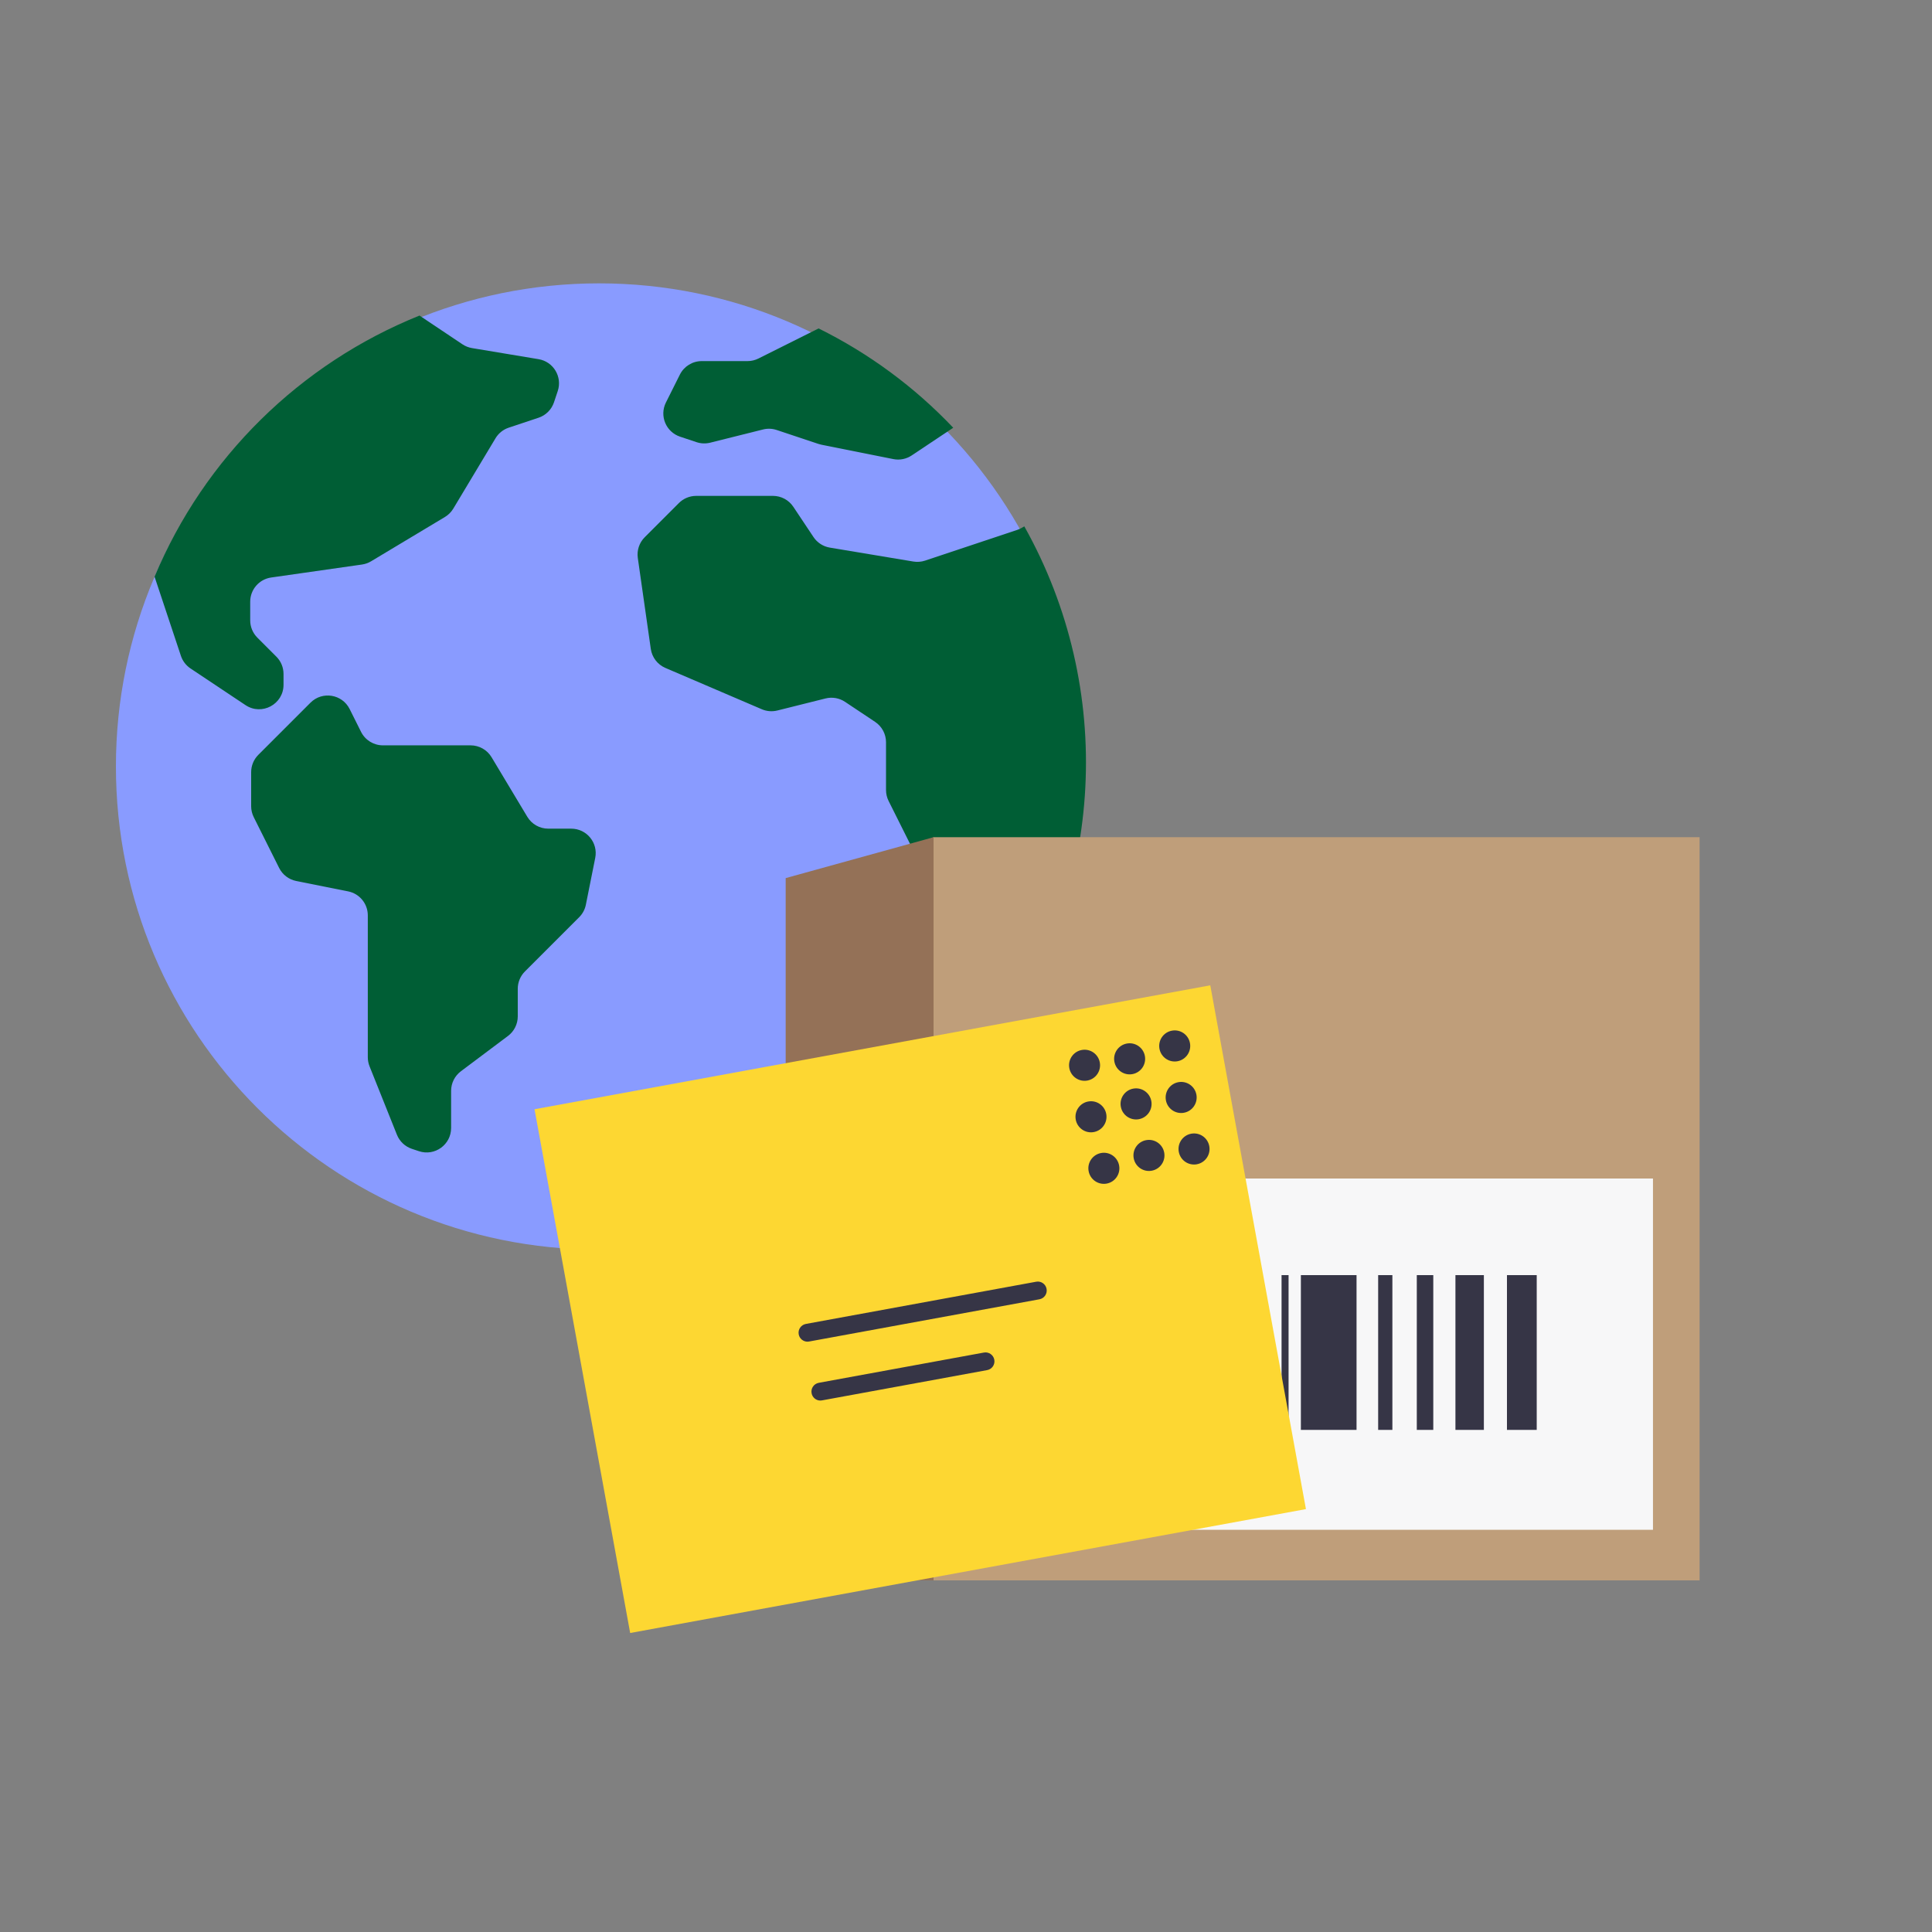
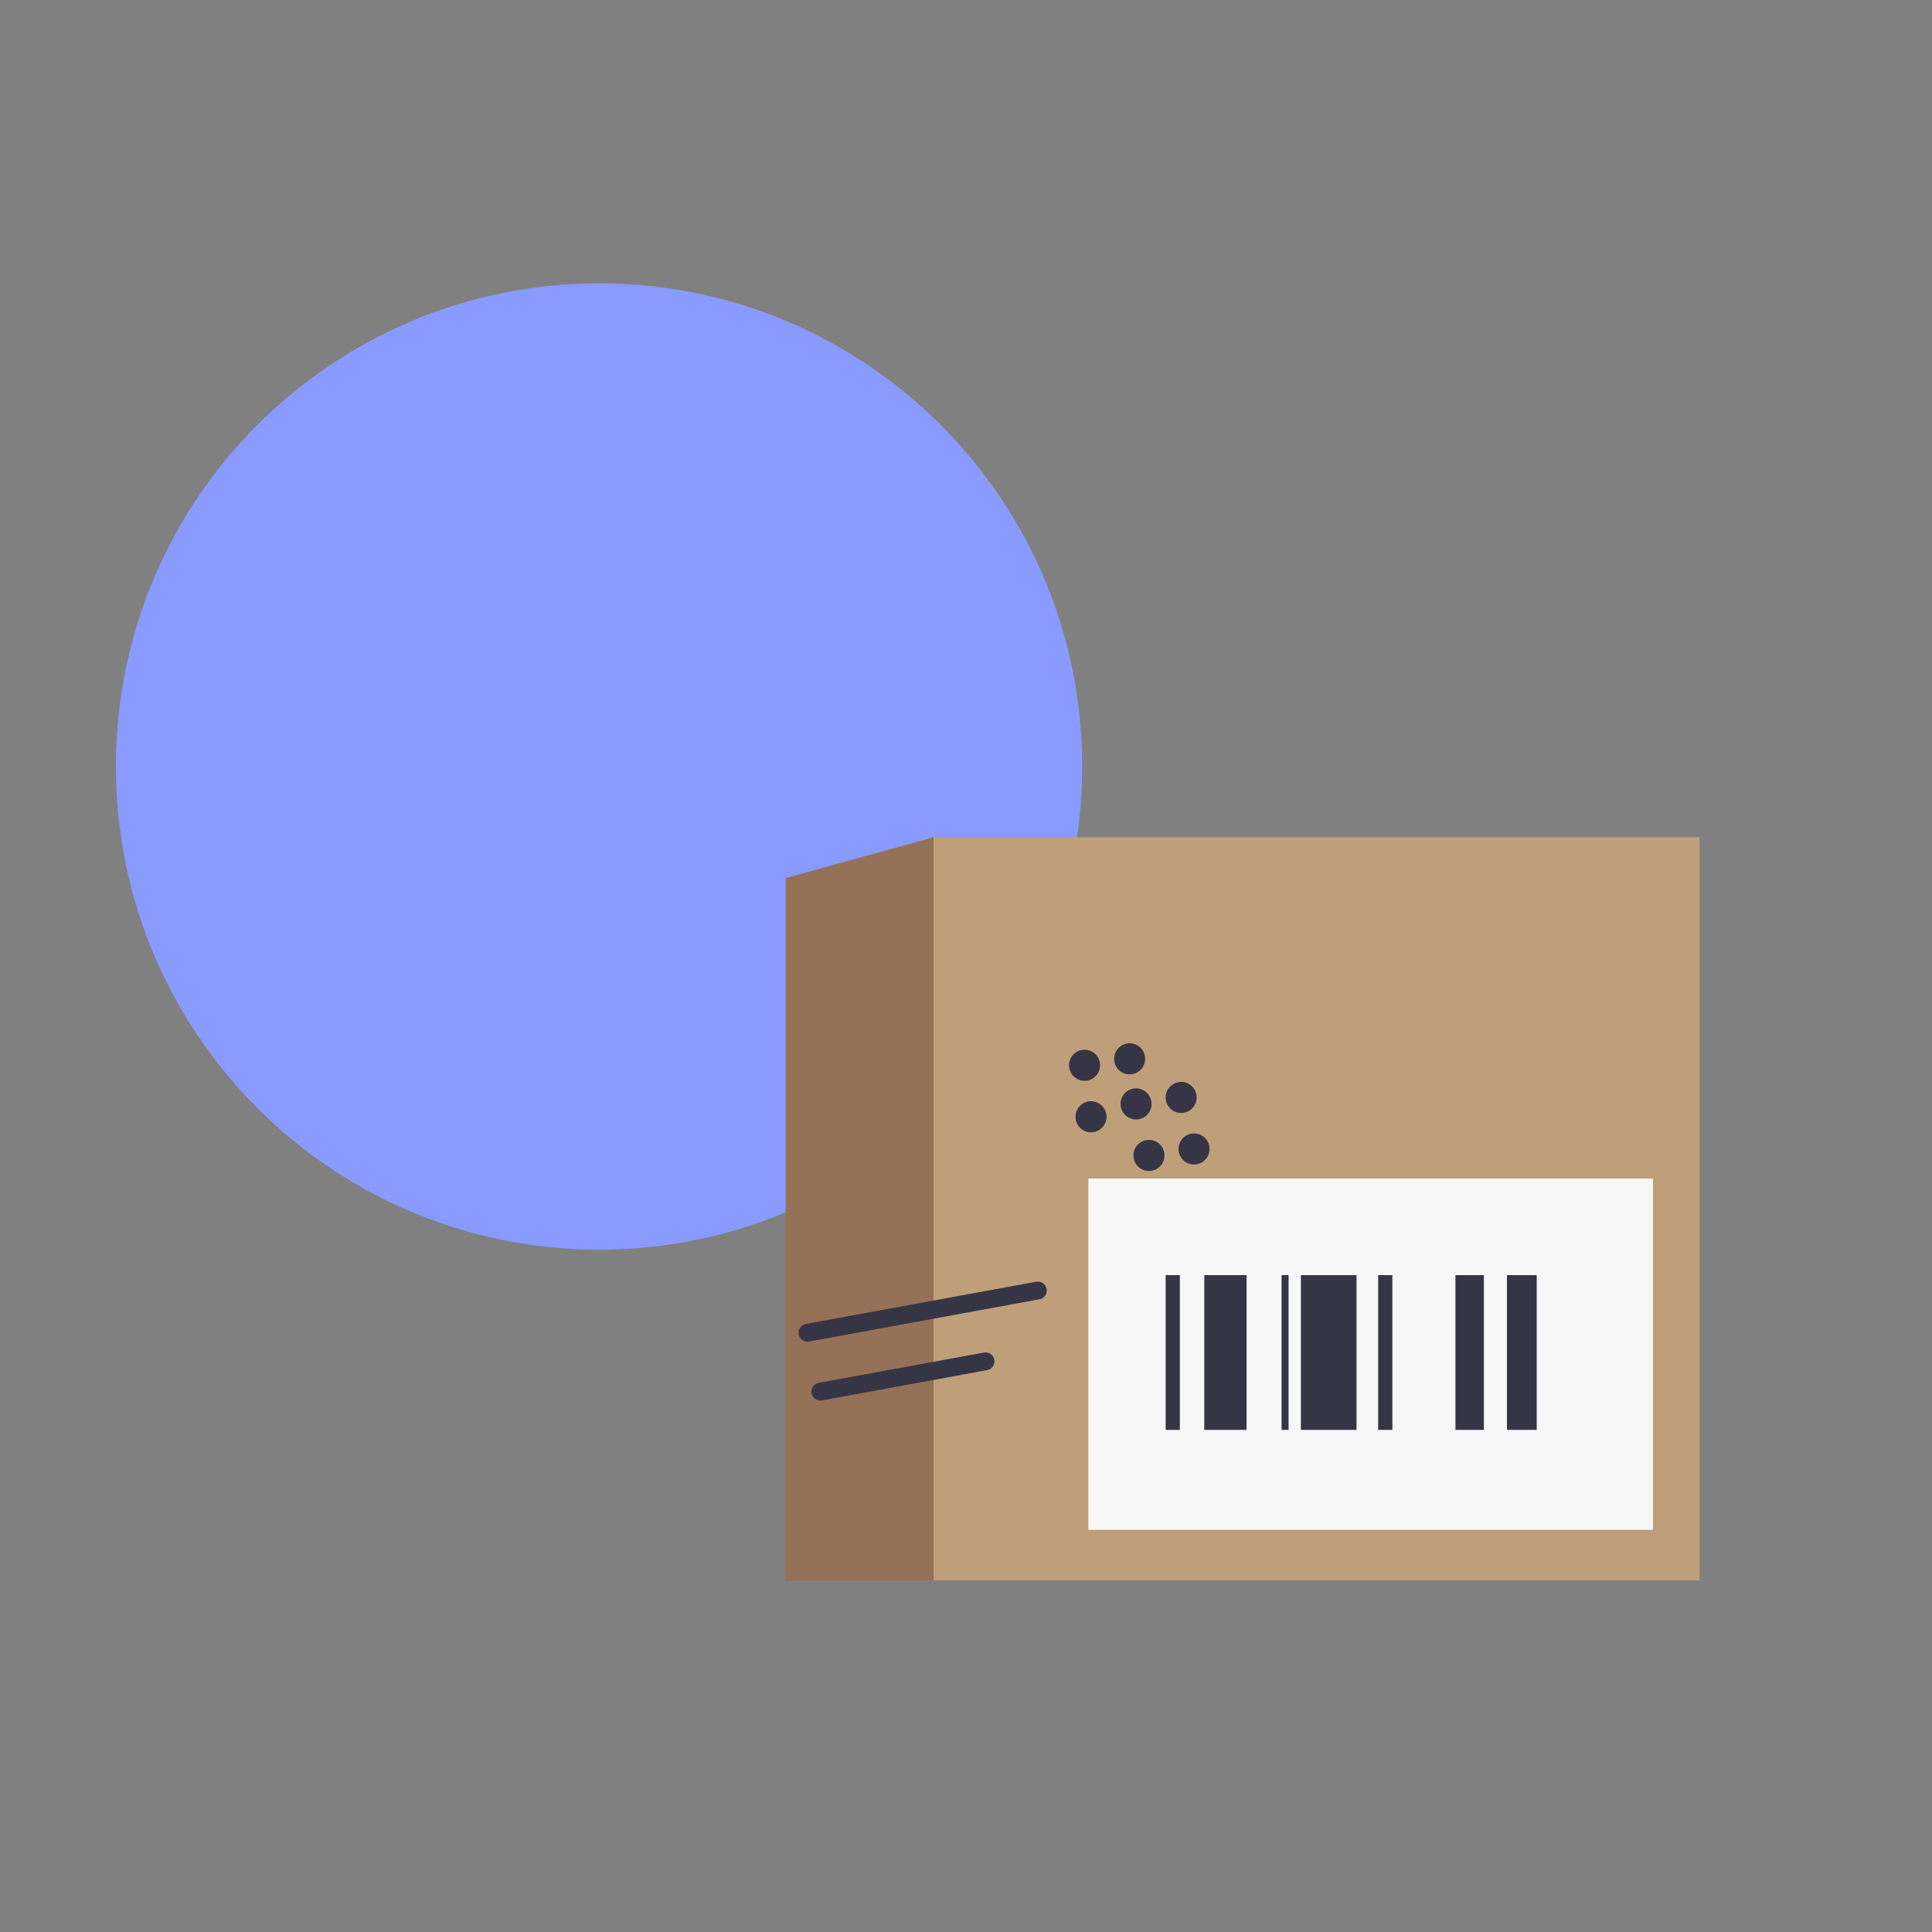
<svg xmlns="http://www.w3.org/2000/svg" width="300" height="300" viewBox="0 0 300 300" fill="none">
  <rect x="0" y="0" width="300" height="300" fill="#808080" stroke="none" />
  <path fill-rule="evenodd" clip-rule="evenodd" d="M168.04 119.02C168.04 160.453 134.452 194.04 93.02 194.04C51.588 194.04 18 160.453 18 119.02C18 77.588 51.588 44 93.02 44C134.452 44 168.04 77.588 168.04 119.02Z" fill="#899BFF" />
-   <path fill-rule="evenodd" clip-rule="evenodd" d="M158.601 81.993C158.388 82.114 158.163 82.214 157.93 82.291L143.65 87.051C143.063 87.247 142.436 87.296 141.825 87.195L128.854 85.032C127.819 84.86 126.901 84.267 126.319 83.393L123.184 78.691C122.48 77.634 121.294 77 120.024 77H108.105C107.098 77 106.132 77.4 105.42 78.112L100.113 83.42C99.267 84.265 98.869 85.458 99.038 86.642L101.055 100.761C101.243 102.073 102.101 103.192 103.319 103.715L118.293 110.132C119.056 110.459 119.905 110.527 120.71 110.326L128.189 108.456C129.227 108.197 130.326 108.387 131.216 108.98L135.89 112.096C136.946 112.8 137.581 113.986 137.581 115.256V122.677C137.581 123.266 137.718 123.848 137.982 124.375L142.756 133.923L147.53 143.471C147.793 143.998 147.93 144.579 147.93 145.169V153.049C147.93 154.056 148.33 155.022 149.043 155.734L154.917 161.608C171.572 138.006 173.181 106.934 159.056 81.735L158.601 81.993ZM88.704 128.674H85.136C83.802 128.674 82.566 127.974 81.88 126.83L76.33 117.581C75.643 116.437 74.407 115.737 73.074 115.737H59.459C58.02 115.737 56.706 114.925 56.062 113.638L54.293 110.1C53.134 107.781 50.044 107.28 48.212 109.113L44.175 113.15L40.112 117.212C39.4 117.925 39 118.89 39 119.898V125.19C39 125.78 39.137 126.361 39.401 126.888L43.344 134.775C43.868 135.823 44.847 136.571 45.996 136.8L54.059 138.413C55.834 138.768 57.112 140.327 57.112 142.137V164.166C57.112 164.65 57.204 165.128 57.383 165.577L61.633 176.2C62.047 177.236 62.898 178.038 63.957 178.392L65.051 178.756C67.51 179.576 70.049 177.745 70.049 175.154V169.384C70.049 168.188 70.612 167.063 71.568 166.346L78.879 160.862C79.836 160.145 80.398 159.02 80.398 157.824V153.534C80.398 152.527 80.798 151.561 81.511 150.848L89.935 142.424C90.465 141.894 90.827 141.219 90.973 140.484L92.427 133.216C92.897 130.866 91.1 128.674 88.704 128.674ZM83.629 55.773L73.295 54.051C72.763 53.962 72.256 53.761 71.808 53.461L65.14 49C46.562 56.48 31.749 71.078 24 89.545L28.091 101.839C28.357 102.641 28.884 103.331 29.587 103.8L36.264 108.252L38.123 109.49C40.646 111.173 44.026 109.364 44.026 106.331V104.65C44.026 103.643 43.627 102.677 42.914 101.965L39.964 99.014C39.252 98.302 38.852 97.336 38.852 96.329V93.433C38.852 91.543 40.241 89.941 42.112 89.674L56.204 87.661C56.706 87.589 57.187 87.418 57.621 87.158L69.087 80.278C69.621 79.958 70.068 79.511 70.389 78.976L76.94 68.058C77.406 67.28 78.135 66.695 78.995 66.409L83.624 64.866C84.758 64.488 85.647 63.599 86.025 62.465L86.607 60.719C87.345 58.506 85.93 56.157 83.629 55.773ZM148.018 66.421L141.564 70.723C140.726 71.282 139.701 71.485 138.713 71.287L127.55 69.055C127.396 69.024 127.243 68.983 127.094 68.933L120.605 66.77C119.92 66.542 119.184 66.514 118.484 66.689L110.279 68.74C109.579 68.915 108.843 68.887 108.158 68.659L105.598 67.805C103.406 67.075 102.369 64.572 103.402 62.505L105.57 58.17C106.213 56.884 107.528 56.071 108.966 56.071H116.073C116.662 56.071 117.243 55.934 117.771 55.67L127.112 51C134.933 54.868 142.01 60.089 148.018 66.421Z" fill="#005E35" />
  <path fill-rule="evenodd" clip-rule="evenodd" d="M124 245.397H263.912V130H144.975L124 140.304V245.397Z" fill="#BF9E7A" />
  <path fill-rule="evenodd" clip-rule="evenodd" d="M122 245.397H144.962V130L122 136.351V245.397Z" fill="#947157" />
  <path fill-rule="evenodd" clip-rule="evenodd" d="M169 237.545H256.673V183H169V237.545Z" fill="#F7F7F8" />
  <path fill-rule="evenodd" clip-rule="evenodd" d="M234 222.033H238.622V198H234V222.033Z" fill="#363546" />
  <path fill-rule="evenodd" clip-rule="evenodd" d="M187 222.033H193.564V198H187V222.033Z" fill="#363546" />
  <path fill-rule="evenodd" clip-rule="evenodd" d="M202 222.033H210.643V198H202V222.033Z" fill="#363546" />
  <path fill-rule="evenodd" clip-rule="evenodd" d="M226 222.033H230.415V198H226V222.033Z" fill="#363546" />
  <path fill-rule="evenodd" clip-rule="evenodd" d="M199 222.033H200.089V198H199V222.033Z" fill="#363546" />
-   <path fill-rule="evenodd" clip-rule="evenodd" d="M220 222.033H222.559V198H220V222.033Z" fill="#363546" />
-   <path fill-rule="evenodd" clip-rule="evenodd" d="M214 222.033H216.208V198H214V222.033Z" fill="#363546" />
+   <path fill-rule="evenodd" clip-rule="evenodd" d="M214 222.033H216.208V198H214Z" fill="#363546" />
  <path fill-rule="evenodd" clip-rule="evenodd" d="M181 222.033H183.208V198H181V222.033Z" fill="#363546" />
-   <path fill-rule="evenodd" clip-rule="evenodd" d="M202.785 234.333L97.853 253.572L83 172.243L187.931 153L202.785 234.333Z" fill="#FDD732" />
  <path fill-rule="evenodd" clip-rule="evenodd" d="M170.778 164.979C171.017 166.29 170.151 167.549 168.843 167.788C167.533 168.027 166.28 167.16 166.04 165.847C165.801 164.537 166.667 163.279 167.975 163.04C169.283 162.799 170.54 163.669 170.778 164.979Z" fill="#363546" />
  <path fill-rule="evenodd" clip-rule="evenodd" d="M177.778 163.979C178.017 165.292 177.151 166.549 175.843 166.788C174.533 167.029 173.278 166.162 173.04 164.847C172.801 163.537 173.665 162.281 174.975 162.04C176.283 161.799 177.538 162.669 177.778 163.979Z" fill="#363546" />
-   <path fill-rule="evenodd" clip-rule="evenodd" d="M184.778 161.98C185.017 163.29 184.153 164.548 182.843 164.789C181.533 165.028 180.28 164.16 180.04 162.848C179.801 161.535 180.667 160.28 181.975 160.041C183.283 159.798 184.54 160.667 184.778 161.98Z" fill="#363546" />
  <path fill-rule="evenodd" clip-rule="evenodd" d="M171.778 172.98C172.017 174.29 171.151 175.548 169.843 175.787C168.533 176.028 167.278 175.16 167.04 173.848C166.801 172.535 167.667 171.28 168.975 171.041C170.283 170.798 171.538 171.667 171.778 172.98Z" fill="#363546" />
  <path fill-rule="evenodd" clip-rule="evenodd" d="M178.777 170.979C179.018 172.29 178.152 173.547 176.844 173.788C175.532 174.027 174.279 173.16 174.04 171.847C173.799 170.537 174.666 169.279 175.974 169.04C177.284 168.799 178.538 169.669 178.777 170.979Z" fill="#363546" />
  <path fill-rule="evenodd" clip-rule="evenodd" d="M185.778 169.979C186.017 171.29 185.151 172.549 183.843 172.788C182.533 173.027 181.278 172.162 181.04 170.847C180.801 169.537 181.667 168.281 182.975 168.04C184.283 167.799 185.54 168.669 185.778 169.979Z" fill="#363546" />
-   <path fill-rule="evenodd" clip-rule="evenodd" d="M173.777 180.979C174.018 182.29 173.152 183.549 171.844 183.788C170.532 184.027 169.279 183.16 169.04 181.847C168.799 180.537 169.666 179.281 170.976 179.04C172.283 178.799 173.538 179.669 173.777 180.979Z" fill="#363546" />
  <path fill-rule="evenodd" clip-rule="evenodd" d="M180.778 178.978C181.017 180.29 180.153 181.548 178.843 181.787C177.533 182.028 176.28 181.16 176.04 179.848C175.801 178.535 176.667 177.28 177.975 177.041C179.283 176.798 180.54 177.667 180.778 178.978Z" fill="#363546" />
  <path fill-rule="evenodd" clip-rule="evenodd" d="M187.778 177.979C188.017 179.29 187.151 180.547 185.843 180.788C184.533 181.027 183.278 180.16 183.04 178.847C182.801 177.537 183.665 176.279 184.975 176.04C186.283 175.799 187.538 176.667 187.778 177.979Z" fill="#363546" />
  <path fill-rule="evenodd" clip-rule="evenodd" d="M125.383 208.334C124.728 208.334 124.144 207.865 124.024 207.195C123.883 206.442 124.383 205.719 125.136 205.58L160.902 199.024C161.646 198.883 162.376 199.385 162.512 200.138C162.652 200.892 162.153 201.617 161.399 201.753L125.633 208.31C125.551 208.326 125.466 208.334 125.383 208.334Z" fill="#363546" />
  <path fill-rule="evenodd" clip-rule="evenodd" d="M127.383 217.477C126.728 217.477 126.144 217.008 126.024 216.338C125.883 215.585 126.383 214.861 127.136 214.723L152.785 210.023C153.525 209.886 154.259 210.382 154.395 211.137C154.535 211.891 154.036 212.614 153.282 212.75L127.633 217.453C127.551 217.469 127.466 217.477 127.383 217.477Z" fill="#363546" />
</svg>